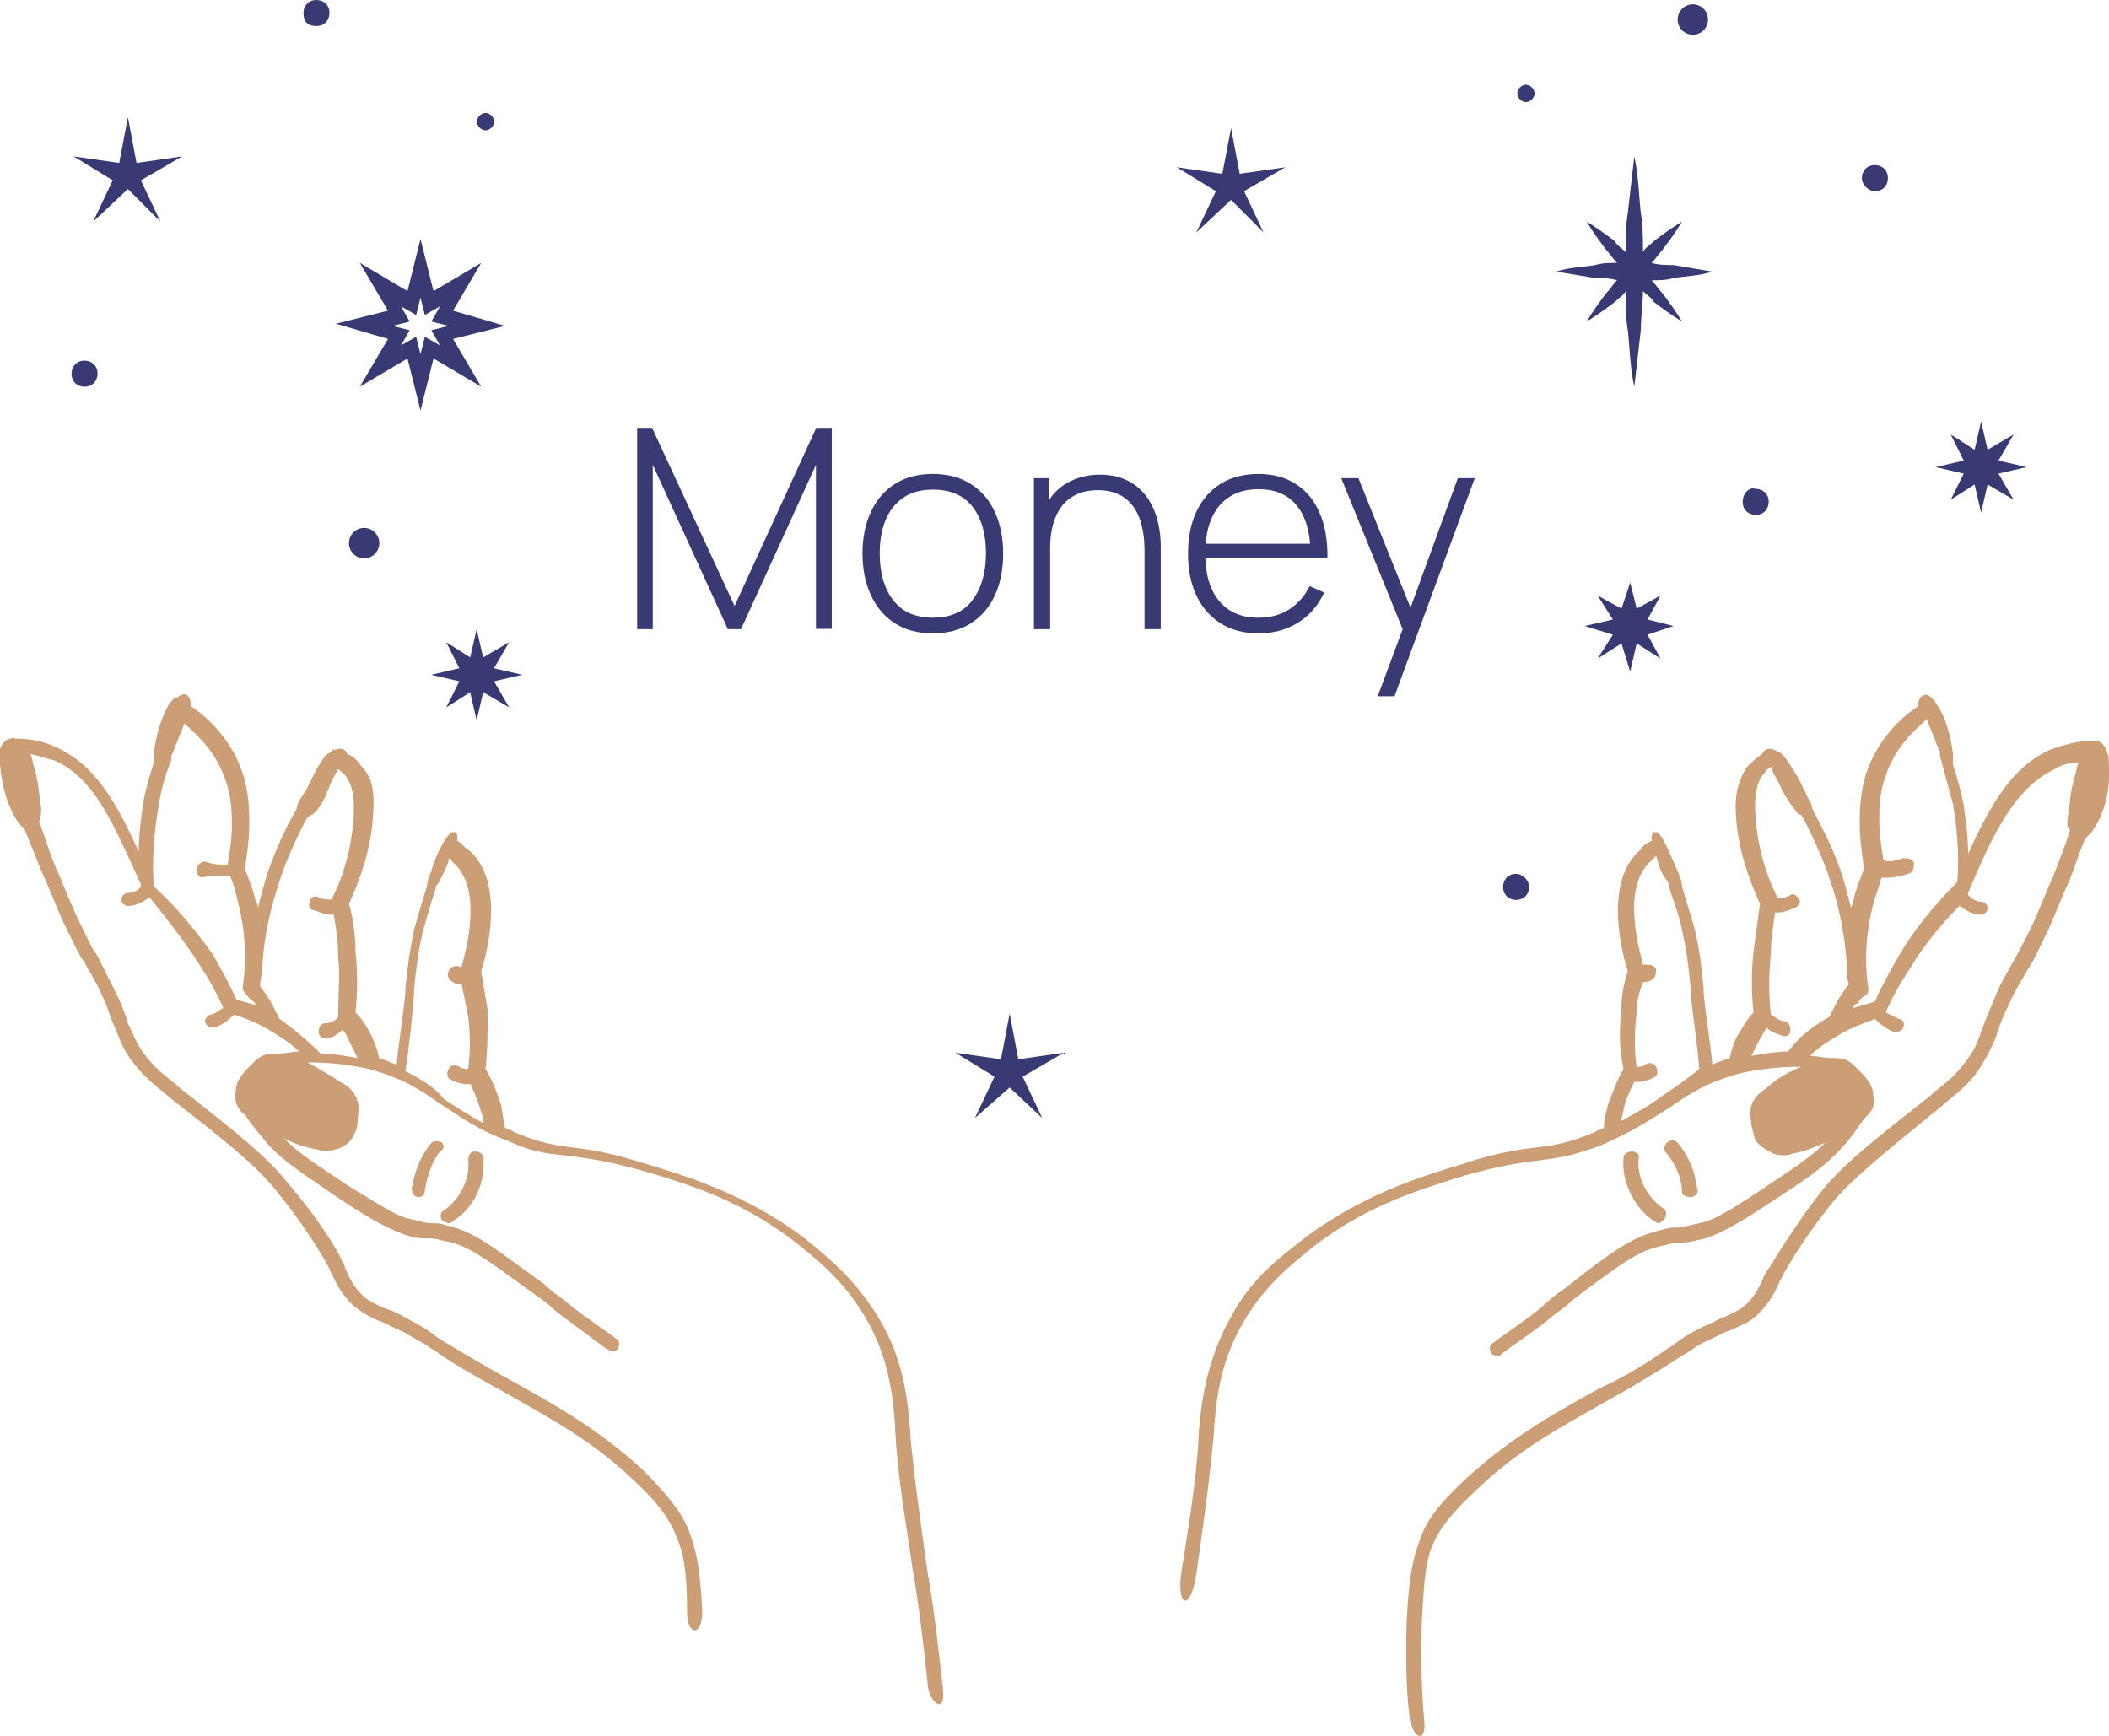
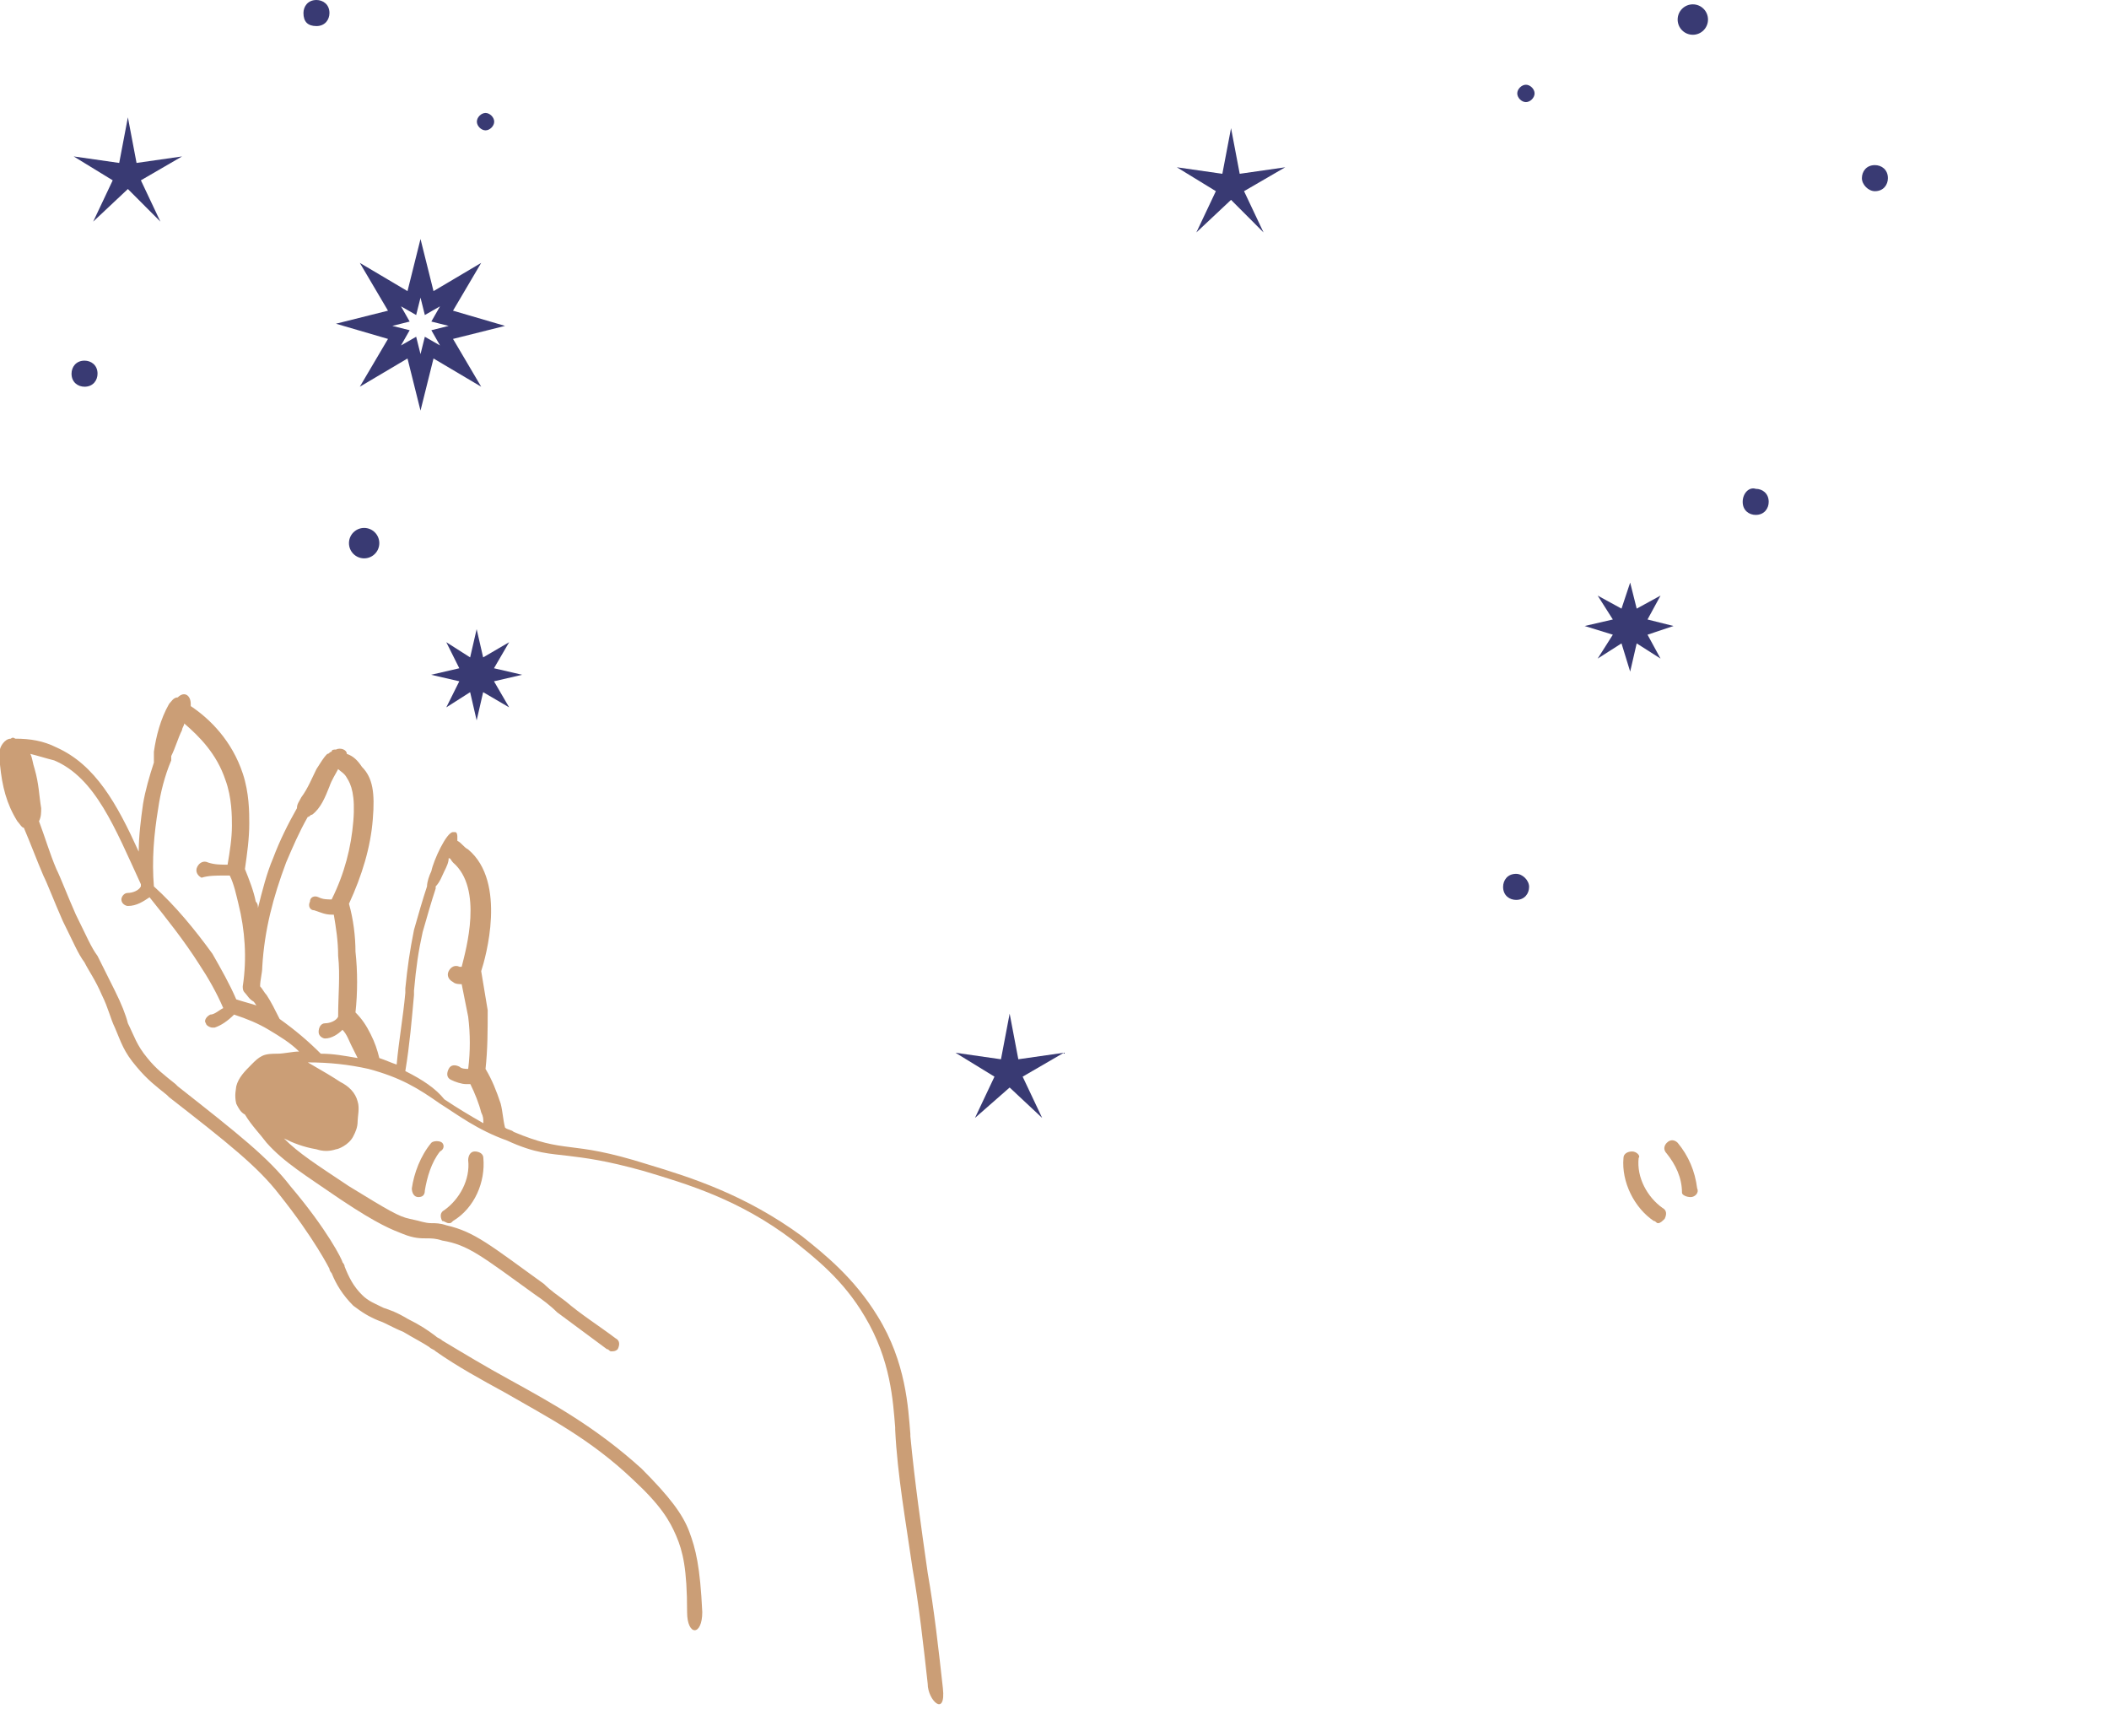
<svg xmlns="http://www.w3.org/2000/svg" width="181" height="149" viewBox="0 0 181 149" fill="none">
-   <path d="M180.814 64.519C180.814 64.332 180.442 63.586 179.884 63.586C179.698 63.586 179.512 63.586 179.512 63.586C178.21 63.586 177.094 63.959 175.977 64.332C172.629 65.824 170.769 69.18 168.909 73.283C168.909 71.791 168.723 70.486 168.536 69.18C168.35 68.062 167.978 66.756 167.606 65.638C167.606 65.638 167.606 65.638 167.606 65.451C167.606 65.265 167.606 64.892 167.606 64.705C167.42 63.213 167.048 61.722 166.304 60.603C166.118 60.23 165.932 60.043 165.746 59.857C165.188 59.297 164.63 59.857 164.63 60.416V60.603C162.956 61.722 161.096 63.586 160.165 66.383C159.607 68.062 159.607 69.926 159.607 70.672C159.607 71.978 159.793 73.283 159.979 74.588C159.607 75.52 159.235 76.453 159.049 77.385C159.049 77.572 158.863 77.758 158.863 77.945C158.491 76.453 158.119 74.961 157.561 73.656C157.003 72.164 156.259 70.859 155.515 69.367C155.515 68.994 155.329 68.808 155.143 68.435C154.771 67.689 154.399 66.756 153.841 66.01C153.655 65.638 153.283 65.078 152.911 64.705C152.911 64.705 152.725 64.519 152.539 64.519C152.353 64.332 152.167 64.332 152.167 64.332C151.794 64.146 151.422 64.332 151.236 64.705C150.678 65.078 150.306 65.451 149.934 65.824C149.19 66.943 148.818 68.248 149.004 70.299C149.19 72.723 149.934 75.147 151.05 77.572C150.864 78.877 150.678 80.369 150.492 81.674C150.306 83.352 150.306 85.217 150.492 86.895C149.934 87.454 149.562 88.2 149.19 88.76C148.818 89.319 148.632 90.065 148.446 90.811C147.888 90.998 147.33 91.184 146.958 91.37C146.772 89.319 146.4 87.268 146.214 85.217V84.844C146.028 82.793 145.842 81.487 145.47 79.809C145.098 78.504 144.726 77.385 144.354 76.08C144.354 75.707 144.168 75.147 143.982 74.775C143.609 74.029 142.679 71.418 142.121 71.418C141.935 71.418 141.935 71.418 141.935 71.418C141.749 71.605 141.749 71.791 141.749 71.791C141.749 71.978 141.749 71.978 141.749 72.164C141.377 72.35 141.005 72.537 140.819 72.91C137.471 75.707 139.331 82.233 139.703 83.352C139.331 84.471 139.145 85.59 139.145 86.709C138.959 88.387 138.959 90.065 139.331 91.743C138.773 92.676 138.401 93.794 138.029 94.727C137.843 95.473 137.657 96.032 137.657 96.778C137.471 96.965 137.099 96.965 136.913 97.151C134.68 98.083 133.564 98.27 132.076 98.456C130.588 98.643 128.728 98.829 125.379 99.948C121.659 101.067 117.008 102.559 112.172 106.102C110.311 107.593 107.521 109.458 105.661 113.001C103.429 116.917 103.057 120.833 102.871 123.07V123.257C102.684 127.173 101.94 131.275 101.382 135.004C100.951 137.887 102.195 138.442 102.684 135.004C103.243 131.089 103.801 127.173 104.173 123.07V122.884C104.359 120.646 104.545 117.103 106.777 113.374C108.637 110.204 111.056 108.339 112.916 106.847C117.566 103.304 122.217 101.999 125.751 100.88C129.1 99.948 130.774 99.762 132.262 99.575C133.75 99.389 135.052 99.202 137.471 98.27C140.075 97.151 141.749 96.032 143.237 95.1C145.098 93.794 146.586 92.862 149.376 92.116C151.05 91.743 152.725 91.557 154.585 91.557C153.283 92.116 152.353 92.676 151.794 93.235C151.05 93.794 150.492 94.167 150.306 94.913C150.12 95.473 150.306 96.219 150.306 96.592C150.492 97.151 150.492 97.524 150.678 97.897C151.236 98.643 151.98 98.829 152.167 99.016C152.725 99.202 153.469 99.202 153.841 99.016C154.957 98.829 155.701 98.456 156.631 98.083C155.329 99.389 153.841 100.321 151.05 102.186C147.702 104.423 146.772 104.796 145.842 104.983C144.912 105.169 144.54 105.356 143.982 105.356C143.609 105.356 143.237 105.356 142.679 105.542C140.261 106.102 138.773 107.034 134.308 110.577C133.75 110.95 133.006 111.509 132.448 112.069C131.146 113.187 129.658 114.12 128.17 115.239C127.798 115.425 127.798 115.798 127.984 116.171C128.17 116.357 128.356 116.357 128.542 116.357C128.728 116.357 128.728 116.357 128.914 116.171C130.402 115.052 131.89 114.12 133.192 113.001C133.936 112.442 134.494 112.069 135.052 111.509C139.517 108.153 140.819 107.22 143.051 106.847C143.609 106.661 143.981 106.661 144.354 106.661C144.912 106.661 145.47 106.474 146.4 106.288C147.33 105.915 148.446 105.542 151.794 103.304C154.957 101.253 156.631 100.134 158.119 98.456C158.863 97.71 159.421 96.778 159.979 96.032C160.351 95.659 160.538 95.473 160.724 95.1C160.91 94.54 160.724 93.794 160.724 93.608C160.538 92.862 159.979 92.303 159.421 91.743C159.049 91.37 158.863 91.184 158.491 90.998C158.119 90.811 157.561 90.811 157.189 90.811C156.631 90.811 155.887 90.624 155.329 90.624C156.073 89.879 157.003 89.319 157.933 88.76C158.863 88.2 159.979 87.828 160.91 87.454C161.468 88.014 162.026 88.387 162.584 88.573H162.77C162.956 88.573 163.328 88.387 163.328 88.2C163.514 87.828 163.328 87.454 162.956 87.454C162.584 87.268 162.212 87.082 161.84 86.895C162.398 85.59 163.142 84.284 163.886 83.166C165.002 81.301 166.49 79.436 168.164 77.758C168.723 78.131 169.281 78.504 170.025 78.504C170.397 78.504 170.583 78.131 170.583 77.945C170.583 77.572 170.211 77.385 170.025 77.385C169.653 77.385 169.281 77.199 168.909 76.826V76.639C170.955 71.791 172.815 67.689 176.349 66.01C176.908 65.638 177.652 65.451 178.396 65.451C178.21 65.824 178.21 66.197 178.024 66.756C177.652 68.062 177.652 68.994 177.466 70.113C177.466 70.486 177.28 70.859 177.652 71.232C177.28 72.537 176.721 73.842 176.163 75.334C175.791 76.08 175.233 77.572 174.489 79.25C173.559 81.115 173.187 81.86 172.629 82.793C172.257 83.539 171.699 84.284 171.141 85.776C170.583 87.082 170.211 88.014 170.025 88.573C169.653 89.692 169.281 90.438 168.35 91.557C167.606 92.489 166.862 93.049 165.932 93.794L165.746 93.981C160.538 98.083 157.933 100.134 156.073 102.559C153.097 106.474 151.794 109.085 151.608 109.085C151.608 109.272 151.422 109.458 151.422 109.458C151.05 110.39 150.678 111.136 149.934 111.882C149.376 112.442 148.818 112.628 148.074 113.001C147.516 113.187 146.958 113.56 146.028 113.933C144.912 114.493 144.354 114.866 143.609 115.425C143.423 115.612 143.237 115.612 143.051 115.798C141.191 117.103 139.331 118.222 137.285 119.154C133.564 121.206 129.844 123.257 125.937 126.8C123.333 129.224 122.403 130.529 121.845 132.207C121.287 133.699 120.915 135.191 120.729 139.107C120.543 144.141 120.915 147.684 121.101 147.684C121.101 148.942 122.5 149.942 122.217 147.498C122.217 147.498 121.845 143.955 122.031 139.107C122.217 135.377 122.403 133.886 122.961 132.58C123.519 131.275 124.449 129.97 126.867 127.732C130.588 124.189 134.308 122.324 137.843 120.273C139.889 119.154 141.749 118.036 143.795 116.73C143.982 116.544 144.168 116.544 144.354 116.357C145.098 115.984 145.656 115.425 146.586 115.052C147.33 114.679 148.074 114.306 148.632 114.12C149.376 113.747 150.12 113.56 150.864 112.814C151.794 111.882 152.353 110.95 152.725 110.017C152.725 109.831 152.911 109.831 152.911 109.644C152.911 109.644 154.213 107.034 157.189 103.304C159.049 101.067 161.654 99.016 166.676 94.913L166.862 94.727C167.792 93.981 168.536 93.422 169.467 92.303C170.397 90.998 170.769 90.252 171.327 88.946C171.513 88.2 171.885 87.268 172.443 86.149C173.001 84.844 173.559 84.098 173.931 83.352C174.489 82.606 174.861 81.674 175.791 79.809C176.535 78.131 177.094 76.639 177.466 75.893C178.024 74.588 178.396 73.283 178.954 71.978C179.14 71.791 179.326 71.605 179.512 71.418C180.442 70.113 181 68.435 181 66.57C181 65.265 181 64.892 180.814 64.519ZM150.864 89.506C151.05 89.133 151.422 88.573 151.608 88.2C151.98 88.573 152.539 88.76 153.097 88.946C153.469 88.946 153.655 88.76 153.655 88.387C153.655 88.014 153.469 87.641 153.097 87.641C152.725 87.641 152.353 87.268 151.98 87.082C151.794 85.403 151.794 83.725 151.98 81.86C151.98 80.742 152.166 79.436 152.353 78.317H152.539C153.097 78.317 153.469 78.131 154.027 77.945C154.399 77.758 154.585 77.385 154.399 77.199C154.213 76.826 153.841 76.639 153.655 76.826C153.283 77.012 152.911 77.199 152.539 77.012C151.422 74.775 150.864 72.537 150.678 70.299C150.492 68.062 150.864 67.129 151.236 66.57C151.422 66.383 151.608 66.01 151.98 65.824C152.166 66.383 152.539 66.943 152.725 67.316C153.097 68.248 153.655 68.994 154.213 69.74C154.399 69.926 154.399 69.926 154.585 69.926C155.329 71.232 155.887 72.537 156.445 73.842C157.561 76.639 158.305 79.623 158.491 82.793C158.491 83.352 158.491 83.912 158.677 84.471C158.491 84.657 158.305 85.03 158.119 85.217C157.747 85.776 157.375 86.522 157.003 87.268C155.701 88.014 154.399 88.946 153.469 90.252C152.353 90.252 151.422 90.438 150.306 90.624C150.492 90.252 150.678 89.879 150.864 89.506ZM142.493 94.167C141.563 94.913 140.447 95.473 139.145 96.219C139.145 95.846 139.331 95.473 139.331 95.286C139.517 94.354 139.889 93.608 140.261 92.862C140.447 92.862 140.447 92.862 140.633 92.862C141.005 92.862 141.563 92.676 141.935 92.489C142.307 92.303 142.307 91.93 142.121 91.557C141.935 91.184 141.563 91.184 141.191 91.37C141.005 91.557 140.819 91.557 140.447 91.557C140.261 90.065 140.261 88.573 140.447 87.082C140.447 86.149 140.633 85.217 141.005 84.284C141.191 84.284 141.563 84.284 141.749 84.098C142.121 83.912 142.121 83.539 142.121 83.166C141.935 82.793 141.563 82.793 141.191 82.793H141.005C140.633 81.301 139.145 76.08 141.749 73.842C141.935 73.656 141.935 73.656 142.121 73.469C142.307 73.842 142.307 74.215 142.493 74.588C142.679 75.147 143.051 75.52 143.237 75.893V76.08C143.609 77.385 144.168 78.69 144.354 79.809C144.726 81.487 144.912 82.793 145.098 84.844V85.217C145.284 87.268 145.656 89.506 145.842 91.743C144.726 92.676 143.609 93.422 142.493 94.167ZM162.956 82.047C162.212 83.352 161.468 84.657 160.91 85.963C160.351 86.149 159.607 86.336 159.049 86.522C159.049 86.336 159.235 86.149 159.421 86.149C159.607 85.776 159.793 85.59 160.165 85.403C160.351 85.217 160.351 85.03 160.351 84.844C159.979 82.42 160.165 79.996 160.724 77.758C160.91 77.012 161.282 76.08 161.468 75.334C161.654 75.334 161.84 75.334 162.026 75.334C162.584 75.334 163.328 75.147 163.886 74.961C164.258 74.775 164.258 74.402 164.258 74.029C164.072 73.656 163.7 73.656 163.328 73.656C162.77 73.842 162.212 74.029 161.654 73.842C161.468 72.723 161.282 71.605 161.282 70.486C161.282 69.553 161.282 68.062 161.84 66.57C162.584 64.332 164.072 62.84 165.374 61.722C165.374 61.908 165.56 62.095 165.56 62.281C165.932 63.027 166.118 63.773 166.49 64.519C166.49 64.705 166.49 64.892 166.49 64.892C166.862 66.197 167.234 67.689 167.606 68.994C167.978 71.232 168.164 73.469 167.978 75.707C165.932 77.758 164.258 79.809 162.956 82.047Z" fill="#CB9E76" />
  <path d="M140.075 98.829C139.703 98.829 139.331 99.016 139.331 99.388C139.145 101.44 140.261 103.677 141.935 104.796C142.121 104.796 142.121 104.983 142.307 104.983C142.493 104.983 142.679 104.796 142.865 104.61C143.051 104.237 143.051 103.864 142.679 103.677C141.377 102.745 140.447 101.067 140.633 99.388C140.819 99.202 140.447 98.829 140.075 98.829Z" fill="#CB9E76" />
  <path d="M145.097 102.745C145.469 102.745 145.841 102.372 145.655 101.999C145.469 100.507 144.911 99.202 143.981 98.083C143.795 97.897 143.423 97.71 143.051 98.083C142.865 98.27 142.679 98.643 143.051 99.016C143.795 99.948 144.353 101.067 144.353 102.372C144.353 102.559 144.725 102.745 145.097 102.745Z" fill="#CB9E76" />
  <path d="M38.506 104.983C38.693 104.983 38.693 104.983 38.879 104.796C40.739 103.677 41.669 101.44 41.483 99.388C41.483 99.016 41.111 98.829 40.739 98.829C40.367 98.829 40.181 99.202 40.181 99.575C40.367 101.253 39.437 102.931 38.134 103.864C37.762 104.05 37.762 104.423 37.948 104.796C38.134 104.796 38.32 104.983 38.506 104.983Z" fill="#CB9E76" />
  <path d="M37.948 98.083C37.762 97.897 37.204 97.897 37.018 98.083C36.088 99.202 35.53 100.694 35.344 101.999C35.344 102.372 35.53 102.745 35.902 102.745C36.274 102.745 36.46 102.558 36.46 102.186C36.646 101.067 37.018 99.761 37.762 98.829C38.134 98.643 38.134 98.27 37.948 98.083Z" fill="#CB9E76" />
  <path d="M80.92 144.887C80.548 141.531 80.176 138.174 79.618 135.004C79.06 131.088 78.501 127.172 78.129 123.257V123.07C77.944 120.832 77.757 116.917 75.339 113.001C73.293 109.644 70.689 107.593 68.828 106.101C63.992 102.558 59.341 101.067 55.621 99.948C52.086 98.829 50.412 98.642 48.924 98.456C47.436 98.27 46.32 98.083 44.087 97.151C43.901 96.964 43.529 96.964 43.343 96.778C43.157 96.032 43.157 95.472 42.971 94.727C42.599 93.608 42.227 92.675 41.669 91.743C41.855 90.065 41.855 88.387 41.855 86.708C41.669 85.59 41.483 84.471 41.297 83.352C41.669 82.233 43.529 75.707 40.181 72.91C39.809 72.723 39.623 72.35 39.251 72.164C39.251 71.977 39.251 71.977 39.251 71.791C39.251 71.791 39.251 71.418 39.065 71.418H38.879C38.321 71.418 37.205 73.842 37.019 74.774C36.833 75.147 36.647 75.707 36.647 76.08C36.274 77.198 35.902 78.504 35.53 79.809C35.158 81.674 34.972 82.979 34.786 84.844V85.217C34.6 87.268 34.228 89.319 34.042 91.37C33.484 91.184 33.112 90.997 32.554 90.811C32.368 90.065 32.182 89.505 31.81 88.76C31.438 88.014 31.066 87.454 30.508 86.895C30.694 85.217 30.694 83.352 30.508 81.674C30.508 80.368 30.322 78.877 29.95 77.571C31.066 75.147 31.81 72.723 31.996 70.299C32.182 68.061 31.996 66.756 31.066 65.824C30.694 65.264 30.322 64.891 29.764 64.705C29.764 64.332 29.206 64.146 28.834 64.332C28.648 64.332 28.462 64.332 28.462 64.519C28.275 64.519 28.275 64.705 28.089 64.705C27.717 65.078 27.531 65.451 27.159 66.01C26.787 66.756 26.415 67.689 25.857 68.434C25.671 68.807 25.485 68.994 25.485 69.367C24.741 70.672 23.997 72.164 23.439 73.656C22.881 74.961 22.509 76.453 22.137 77.944C22.137 77.758 22.137 77.571 21.951 77.385C21.765 76.453 21.393 75.52 21.021 74.588C21.207 73.283 21.393 71.977 21.393 70.672C21.393 69.74 21.393 68.061 20.834 66.383C19.904 63.586 18.044 61.721 16.37 60.603V60.416C16.37 59.67 15.812 59.297 15.254 59.857C14.882 59.857 14.696 60.23 14.51 60.416C13.766 61.721 13.394 63.213 13.208 64.519C13.208 64.705 13.208 65.078 13.208 65.264C13.208 65.264 13.208 65.264 13.208 65.451C12.836 66.57 12.463 67.875 12.277 68.994C12.091 70.299 11.905 71.791 11.905 73.096C10.045 68.994 8.185 65.637 4.837 64.146C3.72 63.586 2.604 63.4 1.302 63.4C1.302 63.4 1.116 63.213 0.93 63.4C0.372 63.4 0 64.146 0 64.332C0 64.891 0 65.264 0 65.637C0.186 67.502 0.558 68.994 1.488 70.486C1.674 70.672 1.86 71.045 2.046 71.045C2.604 72.35 3.162 73.842 3.72 75.147C4.093 75.893 4.651 77.385 5.395 79.063C6.325 80.928 6.697 81.86 7.255 82.606C7.627 83.352 8.185 84.098 8.743 85.403C9.301 86.522 9.487 87.454 9.859 88.2C10.417 89.505 10.603 90.251 11.719 91.557C12.649 92.675 13.394 93.235 14.324 93.981L14.51 94.167C19.532 98.083 22.137 100.134 23.997 102.558C26.973 106.288 28.275 108.898 28.275 108.898C28.275 109.085 28.462 109.271 28.462 109.271C28.834 110.204 29.392 111.136 30.322 112.068C31.066 112.628 31.624 113.001 32.554 113.374C33.112 113.56 33.67 113.933 34.6 114.306C35.53 114.865 36.274 115.238 36.833 115.611C37.019 115.798 37.205 115.798 37.391 115.984C39.251 117.29 41.297 118.408 43.343 119.527C46.878 121.578 50.598 123.443 54.319 126.986C56.737 129.224 57.481 130.529 58.039 131.834C58.597 133.139 58.969 134.631 58.969 138.361C58.969 140.442 60.271 140.442 60.271 138.361C60.085 134.445 59.713 132.953 59.155 131.461C58.597 129.969 57.481 128.478 55.063 126.054C51.156 122.511 47.436 120.46 43.715 118.408C41.669 117.29 39.809 116.171 37.949 115.052C37.763 114.865 37.577 114.865 37.391 114.679C36.647 114.12 36.088 113.747 34.972 113.187C34.042 112.628 33.484 112.441 32.926 112.255C32.182 111.882 31.624 111.695 31.066 111.136C30.322 110.39 29.95 109.644 29.578 108.712C29.578 108.525 29.392 108.339 29.392 108.339C29.392 108.153 28.089 105.542 24.927 101.813C23.067 99.388 20.462 97.337 15.254 93.235L15.068 93.048C14.138 92.302 13.394 91.743 12.649 90.811C11.719 89.692 11.533 88.946 10.975 87.827C10.789 87.081 10.417 86.149 9.859 85.03C9.115 83.538 8.743 82.793 8.371 82.047C7.813 81.301 7.441 80.368 6.511 78.504C5.767 76.826 5.209 75.334 4.837 74.588C4.279 73.283 3.906 71.977 3.348 70.486C3.534 70.113 3.534 69.74 3.534 69.367C3.348 68.248 3.348 67.316 2.976 66.01C2.79 65.451 2.79 65.078 2.604 64.705C3.348 64.891 3.906 65.078 4.651 65.264C8.185 66.756 9.859 71.045 12.091 75.893V76.08C11.905 76.453 11.347 76.639 10.975 76.639C10.603 76.639 10.417 77.012 10.417 77.198C10.417 77.571 10.789 77.758 10.975 77.758C11.719 77.758 12.277 77.385 12.836 77.012C14.324 78.877 15.812 80.741 17.114 82.793C17.858 83.911 18.602 85.217 19.16 86.522C18.788 86.708 18.416 87.081 18.044 87.081C17.672 87.268 17.486 87.641 17.672 87.827C17.672 88.014 18.044 88.2 18.23 88.2H18.416C18.974 88.014 19.532 87.641 20.09 87.081C21.207 87.454 22.137 87.827 23.067 88.387C23.997 88.946 24.927 89.505 25.671 90.251C25.113 90.251 24.369 90.438 23.811 90.438C23.439 90.438 22.881 90.438 22.509 90.624C22.137 90.811 21.951 90.997 21.579 91.37C21.021 91.93 20.462 92.489 20.276 93.235C20.276 93.421 20.09 93.981 20.276 94.727C20.462 95.1 20.648 95.472 21.021 95.659C21.579 96.591 22.323 97.337 22.881 98.083C24.369 99.761 26.229 100.88 29.206 102.931C32.554 105.169 33.67 105.542 34.6 105.915C35.53 106.288 36.088 106.288 36.647 106.288C37.019 106.288 37.391 106.288 37.949 106.474C40.181 106.847 41.297 107.78 45.948 111.136C46.506 111.509 47.25 112.068 47.808 112.628C49.296 113.747 50.598 114.679 52.086 115.798C52.272 115.798 52.272 115.984 52.458 115.984C52.644 115.984 52.83 115.984 53.016 115.798C53.203 115.425 53.203 115.052 52.83 114.865C51.342 113.747 49.854 112.814 48.552 111.695C47.808 111.136 47.25 110.763 46.692 110.204C42.041 106.847 40.739 105.728 38.321 105.169C37.763 104.983 37.391 104.983 37.019 104.983C36.46 104.983 36.088 104.796 35.158 104.61C34.228 104.423 33.298 103.864 29.95 101.813C27.159 99.948 25.671 99.016 24.369 97.71C25.113 98.083 26.043 98.456 27.159 98.642C27.717 98.829 28.275 98.829 28.834 98.642C29.02 98.642 29.95 98.27 30.322 97.524C30.508 97.151 30.694 96.778 30.694 96.218C30.694 95.846 30.88 95.1 30.694 94.54C30.508 93.794 29.95 93.235 29.206 92.862C28.648 92.489 27.717 91.93 26.415 91.184C28.275 91.184 29.95 91.37 31.624 91.743C34.414 92.489 35.902 93.421 37.763 94.727C39.251 95.659 40.925 96.964 43.529 97.897C45.948 99.016 47.25 99.016 48.738 99.202C50.226 99.388 51.9 99.575 55.249 100.507C58.969 101.626 63.434 102.931 68.084 106.474C69.945 107.966 72.363 109.831 74.223 113.001C76.455 116.73 76.641 120.273 76.827 122.511V122.697C77.013 126.613 77.757 130.715 78.316 134.631C78.874 137.801 79.246 141.158 79.618 144.514C79.618 145.942 81.203 147.442 80.92 144.887ZM24.555 74.028C25.113 72.723 25.671 71.418 26.415 70.113C26.601 70.113 26.601 69.926 26.787 69.926C27.531 69.367 27.903 68.434 28.275 67.502C28.462 66.943 28.834 66.383 29.02 66.01C29.206 66.197 29.578 66.383 29.764 66.756C30.136 67.316 30.508 68.248 30.322 70.486C30.136 72.723 29.578 74.961 28.462 77.198C28.089 77.198 27.717 77.198 27.345 77.012C26.973 76.826 26.601 77.012 26.601 77.385C26.415 77.758 26.601 78.131 26.973 78.131C27.531 78.317 27.903 78.504 28.462 78.504H28.648C28.834 79.623 29.02 80.741 29.02 82.047C29.206 83.725 29.02 85.403 29.02 87.268C28.834 87.641 28.275 87.827 27.903 87.827C27.531 87.827 27.345 88.2 27.345 88.573C27.345 88.946 27.717 89.132 27.903 89.132C28.462 89.132 29.02 88.76 29.392 88.387C29.764 88.76 29.95 89.319 30.136 89.692C30.322 90.065 30.508 90.438 30.694 90.811C29.578 90.624 28.648 90.438 27.531 90.438C26.415 89.319 25.299 88.387 23.997 87.454C23.625 86.708 23.253 85.963 22.881 85.403C22.695 85.217 22.509 84.844 22.323 84.657C22.323 84.098 22.509 83.538 22.509 82.979C22.695 79.809 23.439 77.012 24.555 74.028ZM13.208 76.08C13.022 73.842 13.208 71.604 13.58 69.367C13.766 68.061 14.138 66.57 14.696 65.264C14.696 65.078 14.696 64.891 14.696 64.891C15.068 64.146 15.254 63.4 15.626 62.654C15.626 62.467 15.812 62.281 15.812 62.094C17.114 63.213 18.602 64.705 19.346 66.943C19.904 68.434 19.904 70.113 19.904 70.859C19.904 71.977 19.718 73.096 19.532 74.215C18.974 74.215 18.416 74.215 17.858 74.028C17.486 73.842 17.114 74.028 16.928 74.401C16.742 74.774 16.928 75.147 17.3 75.334C17.858 75.147 18.602 75.147 19.16 75.147C19.346 75.147 19.532 75.147 19.718 75.147C20.09 75.893 20.276 76.826 20.462 77.571C21.021 79.809 21.207 82.233 20.834 84.657C20.834 84.844 20.834 85.03 21.021 85.217C21.207 85.403 21.393 85.776 21.765 85.963C21.951 86.149 21.951 86.335 22.137 86.335C21.579 86.149 20.834 85.963 20.276 85.776C19.718 84.471 18.974 83.165 18.23 81.86C16.742 79.809 15.068 77.758 13.208 76.08ZM34.786 91.93C35.158 89.692 35.344 87.454 35.53 85.403V85.03C35.716 82.979 35.902 81.674 36.274 79.996C36.647 78.69 37.019 77.385 37.391 76.266V76.08C37.763 75.707 37.949 75.147 38.135 74.774C38.321 74.401 38.507 74.028 38.507 73.656C38.693 73.656 38.693 73.842 38.879 74.028C41.483 76.266 39.995 81.487 39.623 82.979H39.437C39.065 82.793 38.693 82.979 38.507 83.352C38.321 83.725 38.507 84.098 38.879 84.284C39.065 84.471 39.437 84.471 39.623 84.471C39.809 85.403 39.995 86.335 40.181 87.268C40.367 88.76 40.367 90.251 40.181 91.743C39.995 91.743 39.623 91.743 39.437 91.557C39.065 91.37 38.693 91.37 38.507 91.743C38.321 92.116 38.321 92.489 38.693 92.675C39.065 92.862 39.623 93.048 39.995 93.048C40.181 93.048 40.181 93.048 40.367 93.048C40.739 93.794 41.111 94.727 41.297 95.472C41.483 95.846 41.483 96.032 41.483 96.405C40.181 95.659 39.251 95.1 38.135 94.354C37.391 93.421 36.274 92.675 34.786 91.93Z" fill="#CB9E76" />
-   <path d="M139.517 21.631C139.145 21.258 138.773 21.071 138.587 20.698C137.843 20.139 137.099 19.579 136.169 19.02C136.727 19.952 137.285 20.698 137.843 21.444C138.215 21.817 138.401 22.19 138.773 22.563C138.215 22.563 137.471 22.563 136.913 22.749C135.797 22.936 134.681 22.936 133.564 23.309C134.681 23.495 135.797 23.682 136.913 23.868C137.471 23.868 138.215 23.868 138.773 24.055C138.401 24.427 138.215 24.8 137.843 25.173C137.285 25.919 136.727 26.665 136.169 27.598C137.099 27.038 137.843 26.479 138.587 25.919C138.959 25.546 139.331 25.36 139.517 24.987C139.517 26.106 139.517 27.225 139.703 28.343C139.889 30.022 139.889 31.513 140.261 33.192C140.447 31.513 140.633 30.022 140.819 28.343C140.819 27.225 141.005 26.106 141.005 24.987C141.377 25.36 141.749 25.546 141.935 25.919C142.68 26.479 143.424 27.038 144.354 27.598C143.796 26.665 143.238 25.919 142.68 25.173C142.308 24.8 142.121 24.427 141.749 24.055C142.308 24.055 143.052 24.055 143.61 23.868C144.726 23.682 145.842 23.682 146.958 23.309C145.842 23.122 144.726 22.936 143.61 22.749C143.052 22.749 142.308 22.749 141.749 22.563C142.121 22.19 142.308 21.817 142.68 21.444C143.238 20.698 143.796 19.952 144.354 19.02C143.424 19.579 142.68 20.139 141.935 20.698C141.563 21.071 141.191 21.258 141.005 21.631C141.005 20.512 141.005 19.393 140.819 18.274C140.633 16.596 140.633 15.104 140.261 13.426C140.075 15.104 139.889 16.596 139.703 18.274C139.517 19.393 139.517 20.512 139.517 21.631Z" fill="#393A73" />
  <path d="M85.348 92.408L83.674 95.951L86.651 93.34L89.441 95.951L87.767 92.408L91.301 90.356L87.395 90.916L86.651 87L85.906 90.916L82 90.356L85.348 92.408Z" fill="#393A73" />
  <path d="M141.395 53.17L142.511 51.119L140.465 52.238L139.906 50L139.162 52.238L137.116 51.119L138.418 53.17L136 53.729L138.418 54.475L137.116 56.526L139.162 55.221L139.906 57.645L140.465 55.221L142.511 56.526L141.395 54.475L143.627 53.729L141.395 53.17Z" fill="#393A73" />
  <path d="M33.298 29.089L30.88 33.192L34.973 30.768L36.089 35.243L37.205 30.768L41.297 33.192L38.879 29.089L43.344 27.971L38.879 26.665L41.297 22.563L37.205 24.987L36.089 20.512L34.973 24.987L30.88 22.563L33.298 26.665L28.834 27.784L33.298 29.089ZM34.415 26.292L35.717 27.038L36.089 25.546L36.461 27.038L37.763 26.292L37.019 27.598L38.507 27.971L37.019 28.343L37.763 29.649L36.461 28.903L36.089 30.395L35.717 28.903L34.415 29.649L35.159 28.343L33.671 27.971L35.159 27.598L34.415 26.292Z" fill="#393A73" />
  <path d="M145.283 2.984C146.002 2.984 146.585 2.399 146.585 1.678C146.585 0.957 146.002 0.373 145.283 0.373C144.563 0.373 143.98 0.957 143.98 1.678C143.98 2.399 144.563 2.984 145.283 2.984Z" fill="#393A73" />
  <path d="M31.251 47.923C31.971 47.923 32.553 47.338 32.553 46.617C32.553 45.897 31.971 45.312 31.251 45.312C30.532 45.312 29.949 45.897 29.949 46.617C29.949 47.338 30.532 47.923 31.251 47.923Z" fill="#393A73" />
  <path d="M131.703 8.018C131.703 7.645 131.331 7.272 130.959 7.272C130.587 7.272 130.215 7.645 130.215 8.018C130.215 8.391 130.587 8.764 130.959 8.764C131.331 8.764 131.703 8.391 131.703 8.018Z" fill="#393A73" />
  <path d="M40.926 10.442C40.926 10.815 41.298 11.188 41.67 11.188C42.042 11.188 42.414 10.815 42.414 10.442C42.414 10.069 42.042 9.696 41.67 9.696C41.298 9.696 40.926 10.069 40.926 10.442Z" fill="#393A73" />
-   <path d="M168.535 40.651L167.419 42.888L169.466 41.583L170.024 44.007L170.582 41.583L172.814 42.888L171.512 40.651L173.93 40.091L171.512 39.532L172.814 37.294L170.582 38.599L170.024 36.175L169.466 38.599L167.419 37.294L168.535 39.532L166.117 40.091L168.535 40.651Z" fill="#393A73" />
  <path d="M39.418 58.475L38.302 60.713L40.348 59.408L40.907 61.832L41.465 59.408L43.697 60.713L42.395 58.475L44.813 57.916L42.395 57.356L43.697 55.119L41.465 56.424L40.907 54L40.348 56.424L38.302 55.119L39.418 57.356L37 57.916L39.418 58.475Z" fill="#393A73" />
  <path d="M7.998 19.02L10.975 16.223L13.765 19.02L12.091 15.477L15.625 13.426L11.719 13.985L10.975 10.069L10.231 13.985L6.324 13.426L9.673 15.477L7.998 19.02Z" fill="#393A73" />
  <path d="M102.674 19.951L105.651 17.154L108.441 19.951L106.767 16.408L110.301 14.357L106.395 14.916L105.651 11L104.906 14.916L101 14.357L104.348 16.408L102.674 19.951Z" fill="#393A73" />
  <path d="M160.909 16.41C161.653 16.41 162.025 15.85 162.025 15.291C162.025 14.545 161.467 14.172 160.909 14.172C160.165 14.172 159.793 14.731 159.793 15.291C159.793 15.85 160.351 16.41 160.909 16.41Z" fill="#393A73" />
  <path d="M149.562 43.075C149.562 43.821 150.121 44.194 150.679 44.194C151.423 44.194 151.795 43.634 151.795 43.075C151.795 42.329 151.237 41.956 150.679 41.956C150.121 41.769 149.562 42.329 149.562 43.075Z" fill="#393A73" />
  <path d="M27.159 2.238C27.903 2.238 28.275 1.678 28.275 1.119C28.275 0.373 27.717 0 27.159 0C26.415 0 26.043 0.559 26.043 1.119C26.043 1.865 26.415 2.238 27.159 2.238Z" fill="#393A73" />
  <path d="M7.255 33.192C7.999 33.192 8.371 32.632 8.371 32.073C8.371 31.327 7.813 30.954 7.255 30.954C6.511 30.954 6.139 31.514 6.139 32.073C6.139 32.819 6.697 33.192 7.255 33.192Z" fill="#393A73" />
  <path d="M130.116 75C129.372 75 129 75.559 129 76.119C129 76.865 129.558 77.238 130.116 77.238C130.86 77.238 131.232 76.678 131.232 76.119C131.232 75.559 130.674 75 130.116 75Z" fill="#393A73" />
-   <path d="M54.68 54V36.72H55.964L63.044 52.008L70.052 36.72H71.384V53.976H70.028V39.9L63.596 54H62.468L56.024 39.9V54H54.68ZM80.058 54.36C78.77 54.36 77.678 54.068 76.782 53.484C75.886 52.9 75.203 52.092 74.731 51.06C74.258 50.028 74.022 48.84 74.022 47.496C74.022 46.144 74.263 44.956 74.743 43.932C75.222 42.9 75.91 42.1 76.806 41.532C77.71 40.964 78.794 40.68 80.058 40.68C81.347 40.68 82.439 40.972 83.335 41.556C84.239 42.132 84.922 42.932 85.386 43.956C85.859 44.98 86.094 46.16 86.094 47.496C86.094 48.864 85.859 50.064 85.386 51.096C84.915 52.12 84.227 52.92 83.323 53.496C82.418 54.072 81.331 54.36 80.058 54.36ZM80.058 53.016C81.587 53.016 82.727 52.504 83.478 51.48C84.239 50.456 84.618 49.128 84.618 47.496C84.618 45.832 84.239 44.504 83.478 43.512C82.719 42.52 81.579 42.024 80.058 42.024C79.026 42.024 78.174 42.26 77.502 42.732C76.831 43.196 76.326 43.84 75.99 44.664C75.662 45.48 75.499 46.424 75.499 47.496C75.499 49.16 75.882 50.496 76.65 51.504C77.427 52.512 78.562 53.016 80.058 53.016ZM98.227 54V47.256C98.227 46.44 98.143 45.712 97.975 45.072C97.815 44.432 97.567 43.888 97.231 43.44C96.903 42.992 96.487 42.652 95.983 42.42C95.487 42.188 94.899 42.072 94.219 42.072C93.515 42.072 92.903 42.196 92.383 42.444C91.871 42.684 91.447 43.024 91.111 43.464C90.783 43.904 90.535 44.428 90.367 45.036C90.207 45.636 90.127 46.292 90.127 47.004L89.035 46.872C89.035 45.472 89.271 44.32 89.743 43.416C90.223 42.504 90.867 41.832 91.675 41.4C92.483 40.96 93.391 40.74 94.399 40.74C95.111 40.74 95.747 40.844 96.307 41.052C96.875 41.26 97.367 41.556 97.783 41.94C98.199 42.316 98.543 42.764 98.815 43.284C99.087 43.796 99.287 44.36 99.415 44.976C99.551 45.592 99.619 46.236 99.619 46.908V54H98.227ZM88.735 54V41.04H89.995V43.956H90.127V54H88.735ZM108.02 54.36C106.78 54.36 105.708 54.084 104.804 53.532C103.9 52.972 103.2 52.184 102.704 51.168C102.208 50.144 101.96 48.936 101.96 47.544C101.96 46.128 102.204 44.908 102.692 43.884C103.188 42.852 103.884 42.06 104.78 41.508C105.684 40.956 106.756 40.68 107.996 40.68C109.252 40.68 110.324 40.968 111.212 41.544C112.108 42.112 112.788 42.936 113.252 44.016C113.724 45.096 113.948 46.396 113.924 47.916H112.484V47.436C112.444 45.66 112.044 44.308 111.284 43.38C110.524 42.452 109.436 41.988 108.02 41.988C106.556 41.988 105.424 42.472 104.624 43.44C103.832 44.4 103.436 45.76 103.436 47.52C103.436 49.264 103.832 50.616 104.624 51.576C105.424 52.536 106.548 53.016 107.996 53.016C108.996 53.016 109.868 52.784 110.612 52.32C111.364 51.848 111.96 51.176 112.4 50.304L113.648 50.856C113.128 51.976 112.376 52.84 111.392 53.448C110.408 54.056 109.284 54.36 108.02 54.36ZM102.908 47.916V46.668H113.144V47.916H102.908ZM118.24 59.76L120.76 52.98L120.784 54.996L115.108 41.04H116.584L121.456 53.16H120.688L125.116 41.04H126.568L119.68 59.76H118.24Z" fill="#393A73" />
</svg>